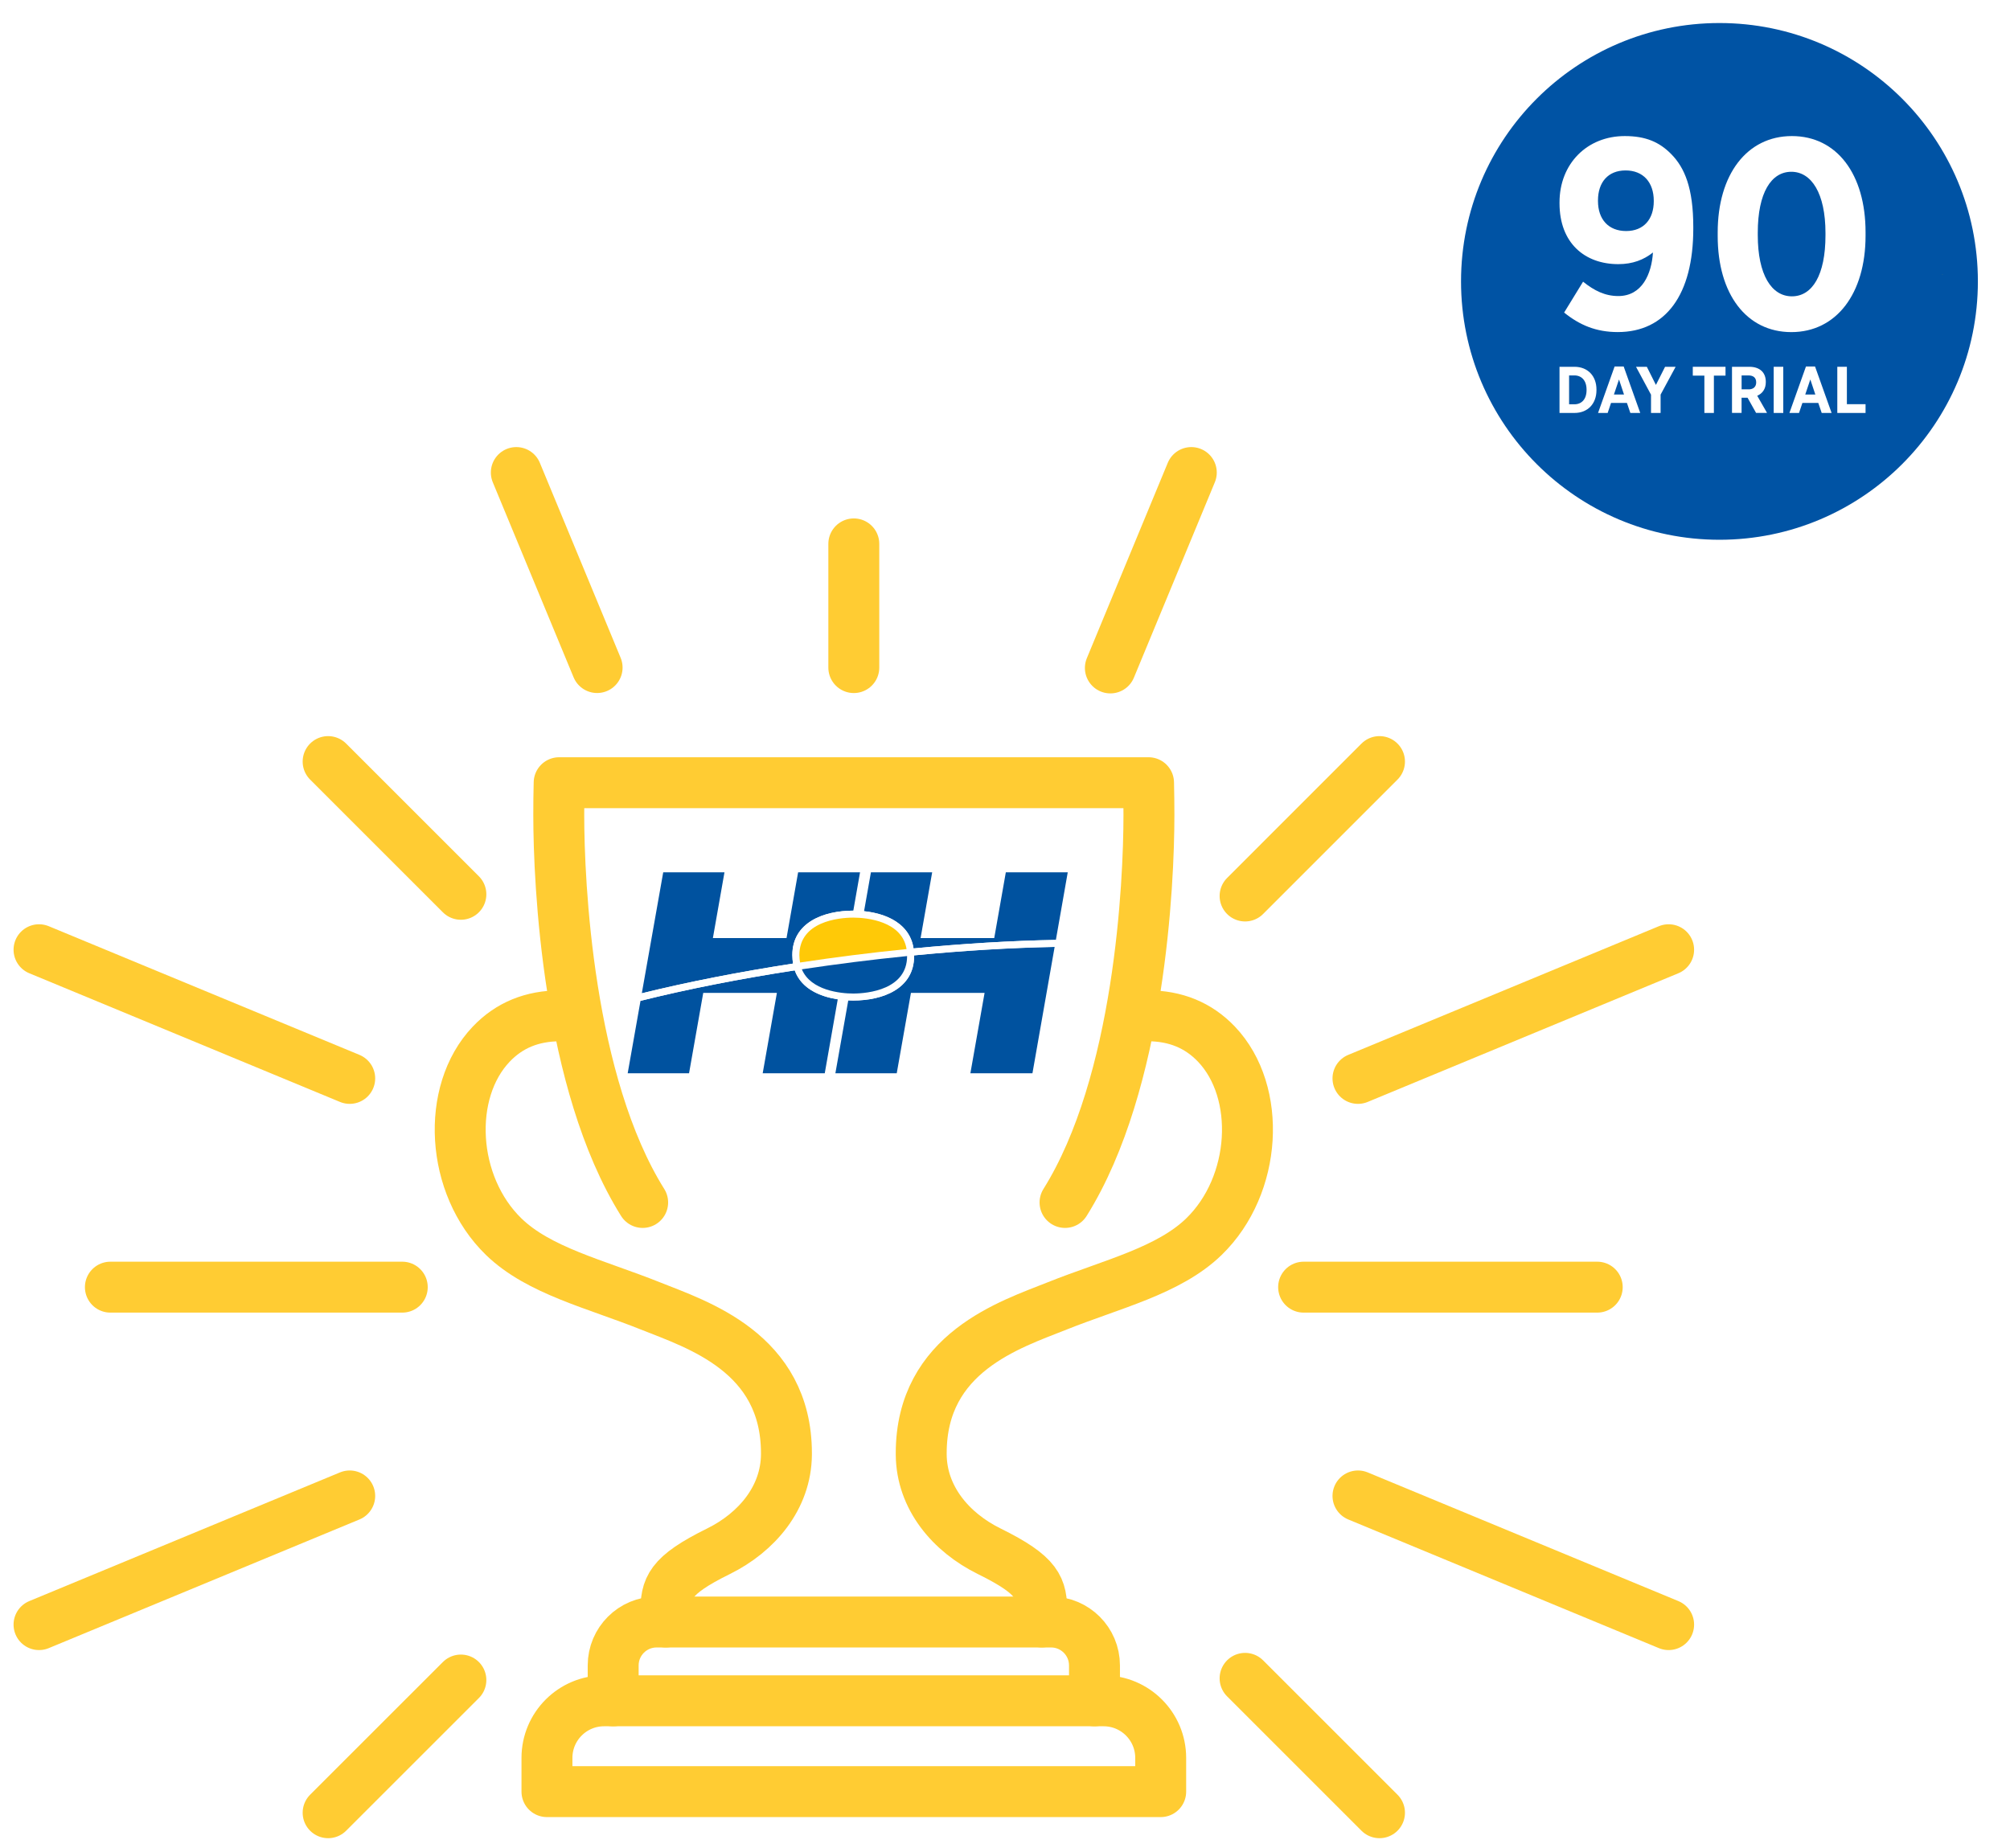
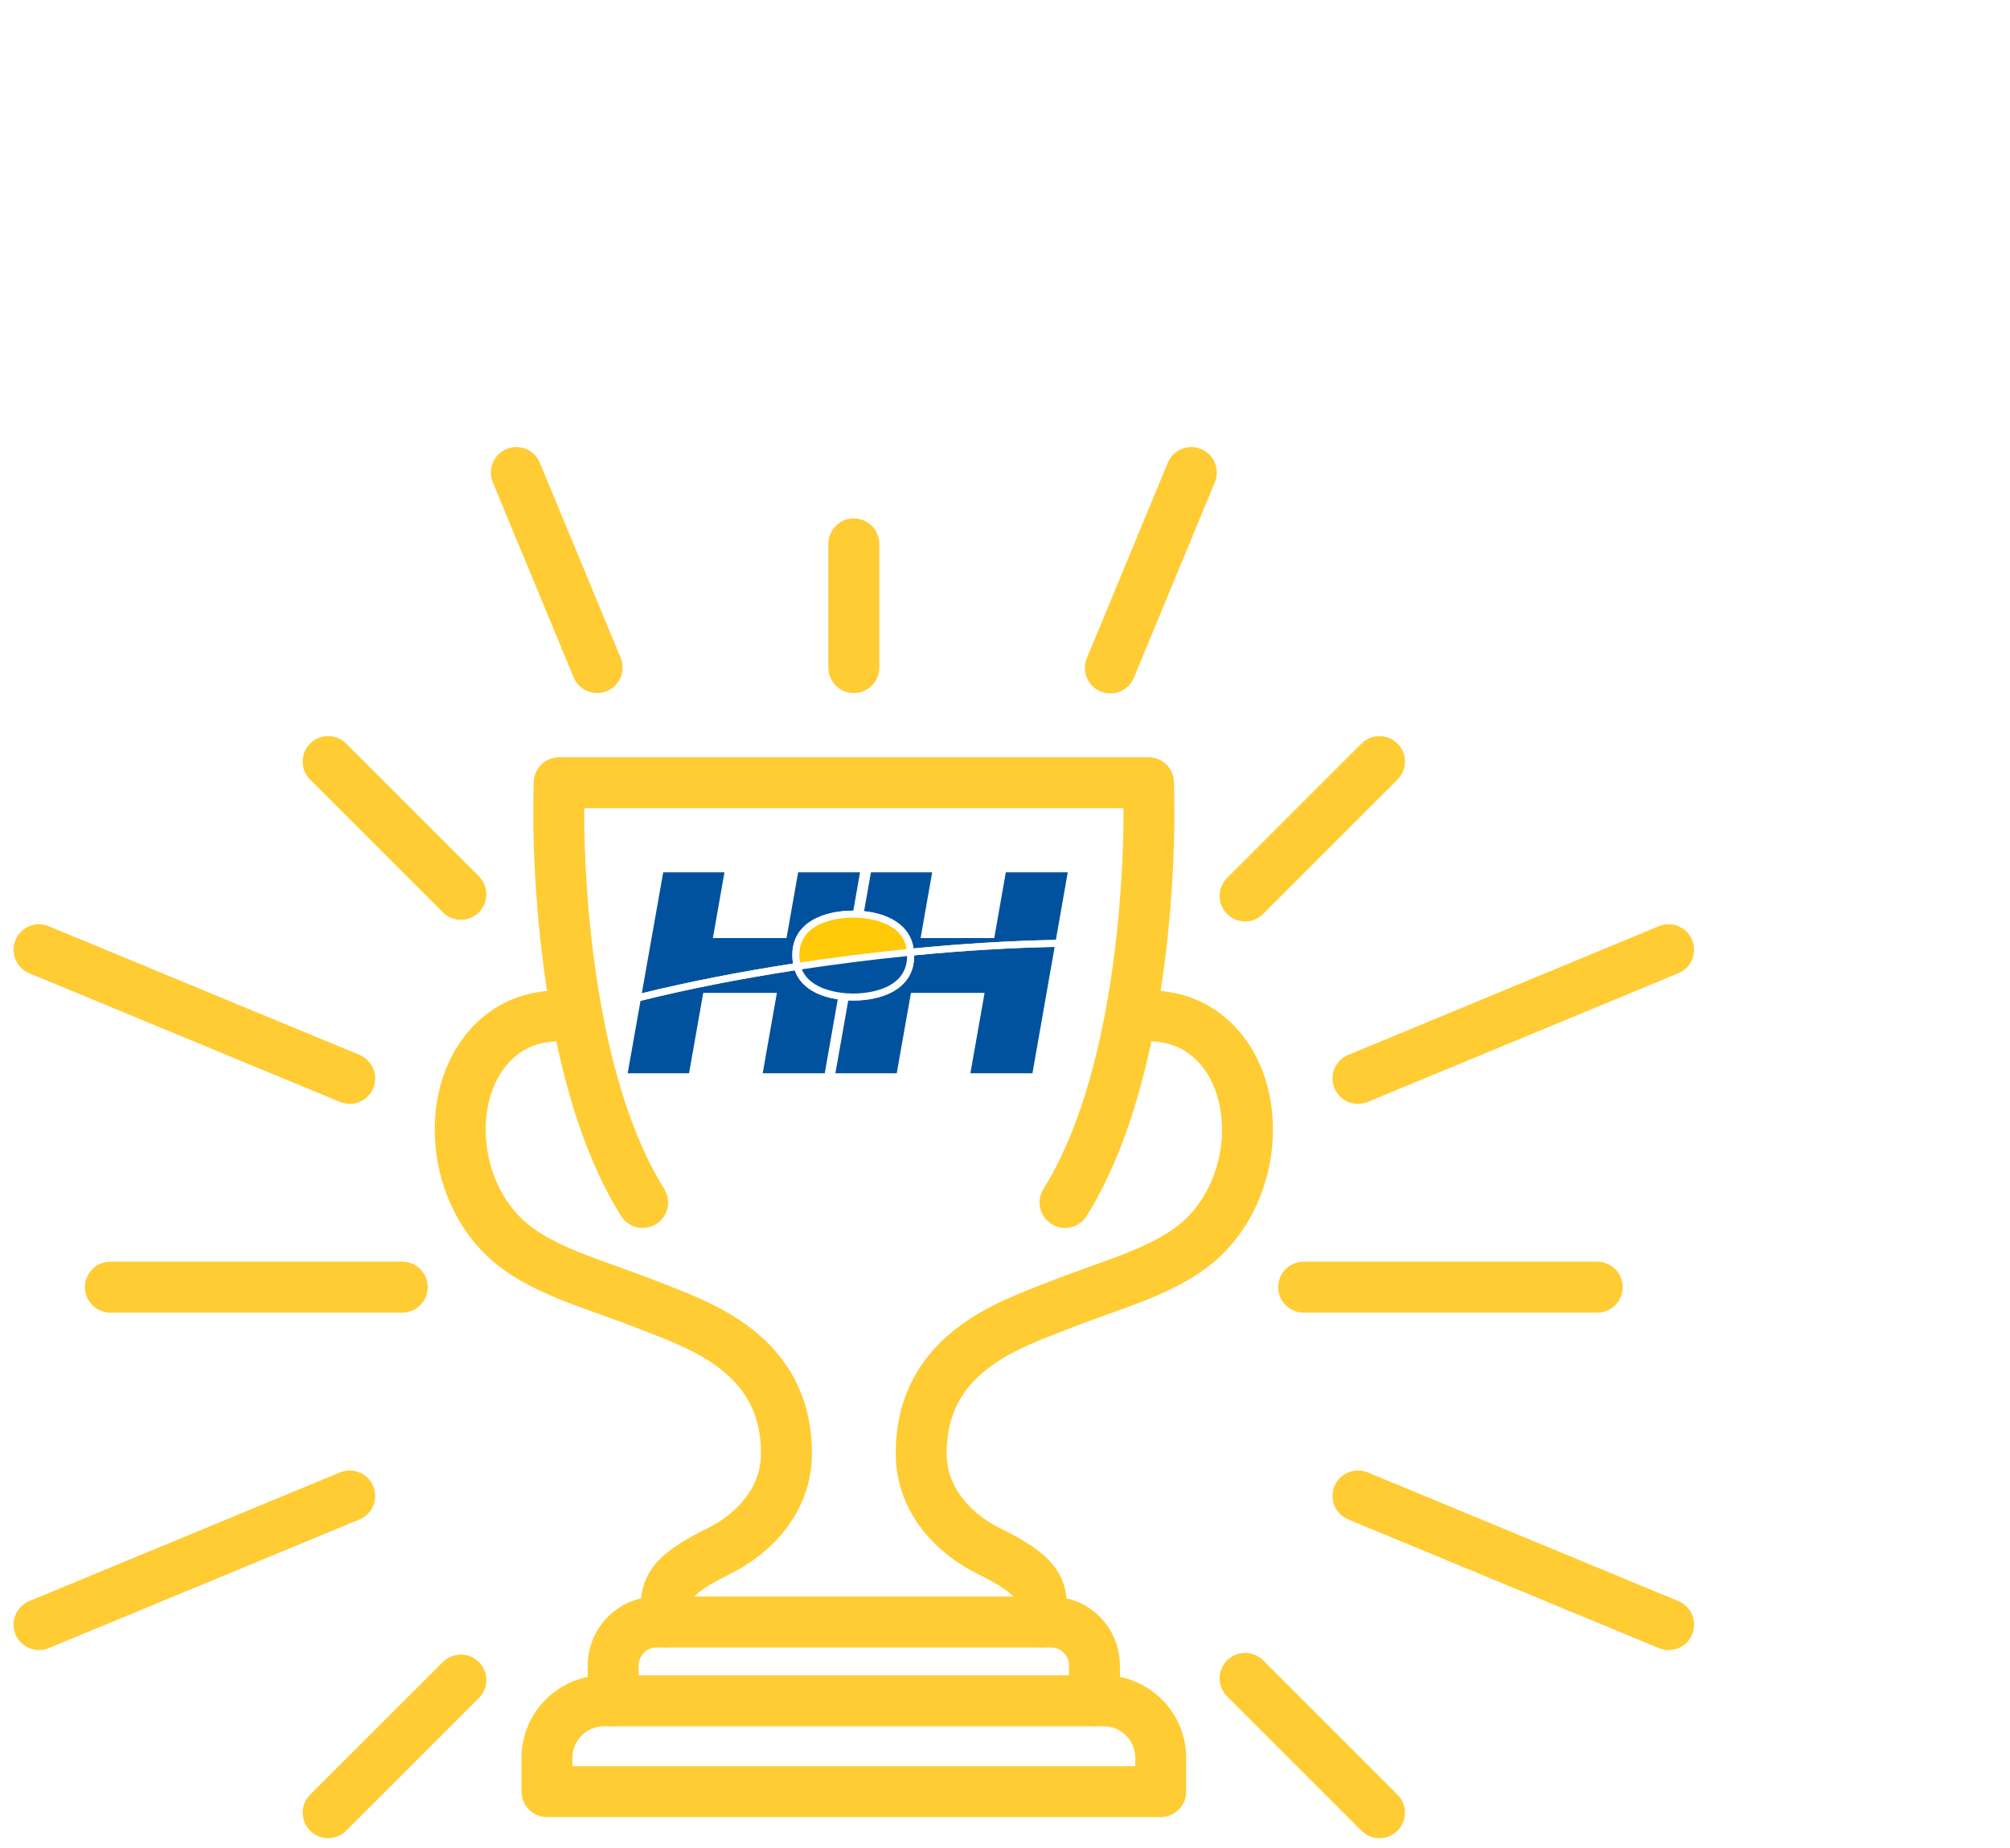
<svg xmlns="http://www.w3.org/2000/svg" id="Layer_1" viewBox="0 0 570.67 524.72">
  <defs>
    <style>.cls-1{stroke:#fc3;stroke-linecap:round;stroke-linejoin:round;stroke-width:14.46px;}.cls-1,.cls-2{fill:none;}.cls-2{stroke:#ffc700;stroke-dasharray:0 5.36;stroke-miterlimit:10;stroke-width:1.27px;}.cls-3{fill:#0053a4;filter:url(#drop-shadow-1);}.cls-3,.cls-4,.cls-5,.cls-6{stroke-width:0px;}.cls-4{fill:#fff;}.cls-5{fill:#ffc907;}.cls-6{fill:#00529f;}</style>
    <filter id="drop-shadow-1" filterUnits="userSpaceOnUse">
      <feOffset dx="1.96" dy="1.96" />
      <feGaussianBlur result="blur" stdDeviation="1.96" />
      <feFlood flood-color="#000" flood-opacity=".47" />
      <feComposite in2="blur" operator="in" />
      <feComposite in="SourceGraphic" />
    </filter>
  </defs>
  <path class="cls-1" d="M174.09,482.99v-10.05c0-6.81,5.52-12.33,12.33-12.33h111.99c6.81,0,12.33,5.52,12.33,12.33v10.05" />
  <path class="cls-1" d="M322.05,288.74c.99-.13,2.48-.28,3.7-.28,8.02,0,14.49,2.68,19.61,8.04,12.94,13.58,11.53,40.06-3.55,54.69-9.97,9.68-26.12,13.45-41.64,19.65-13.21,5.28-38.62,13.21-38.62,41.82,0,.14,0,.29,0,.43.1,12.2,8.36,22.03,19.3,27.43,14.04,6.93,14.92,10.42,14.92,17.44v2.64" />
  <path class="cls-1" d="M189.06,460.61v-2.64c0-7.02.88-10.51,14.92-17.44,10.94-5.4,19.19-15.24,19.3-27.43,0-.14,0-.29,0-.43,0-28.61-25.41-36.53-38.62-41.82-15.51-6.21-31.66-9.97-41.64-19.65-15.08-14.63-16.49-41.11-3.55-54.69,5.11-5.37,11.59-8.04,19.61-8.04,1.22,0,2.7.15,3.7.28" />
  <path class="cls-1" d="M233.84,482.99h-62.34c-8.95,0-16.21,7.26-16.21,16.21v9.58h174.25v-9.58c0-8.95-7.26-16.21-16.21-16.21h-79.5Z" />
  <line class="cls-1" x1="93.16" y1="216.27" x2="130.85" y2="253.96" />
  <line class="cls-1" x1="353.5" y1="254.44" x2="391.66" y2="216.27" />
  <line class="cls-1" x1="242.41" y1="154.45" x2="242.41" y2="189.58" />
  <line class="cls-1" x1="31.34" y1="365.52" x2="114.21" y2="365.52" />
  <line class="cls-1" x1="370.12" y1="365.52" x2="453.48" y2="365.52" />
  <line class="cls-1" x1="11.08" y1="269.7" x2="99.29" y2="306.24" />
  <line class="cls-1" x1="315.25" y1="189.68" x2="338.23" y2="134.19" />
  <line class="cls-1" x1="146.59" y1="134.19" x2="169.53" y2="189.57" />
  <line class="cls-1" x1="385.55" y1="306.24" x2="473.75" y2="269.7" />
  <path class="cls-1" d="M302.38,341.47c21.27-33.98,23.82-90.68,23.82-110.04,0-3.08-.04-6.13-.11-9.16h-167.34c-.08,3.03-.11,6.08-.11,9.16,0,19.36,2.55,76.06,23.82,110.04" />
  <line class="cls-1" x1="93.16" y1="514.77" x2="130.85" y2="477.09" />
  <line class="cls-1" x1="353.5" y1="476.61" x2="391.66" y2="514.77" />
  <line class="cls-1" x1="11.08" y1="461.35" x2="99.29" y2="424.81" />
  <line class="cls-1" x1="385.55" y1="424.81" x2="473.75" y2="461.35" />
  <path class="cls-6" d="M259.37,269.33c13.96-1.36,27.67-2.19,40.41-2.42l3.37-19.2h-17.58l-3.29,18.68h-20.91l3.29-18.68h-17.39l-1.95,11.05c6.66.69,13.04,3.74,14.05,10.57Z" />
  <path class="cls-6" d="M225.17,273.63c-.11-.67-.21-1.47-.21-2.4,0-9.31,8.93-12.63,17.29-12.63,0,0,.02,0,.02,0l1.91-10.89h-17.58l-3.29,18.68h-20.91l3.29-18.68h-17.39l-6.08,34.36c13.18-3.25,27.83-6.11,42.93-8.44Z" />
  <path class="cls-6" d="M225.64,275.56c-15.44,2.38-30.38,5.31-43.79,8.65l-3.64,20.58h17.42l4.03-22.83h20.91l-4.03,22.83h17.62l3.69-21.01c-4.39-.68-10.2-2.64-12.21-8.22Z" />
  <path class="cls-6" d="M259.53,271.3c0,.08,0,.16,0,.19,0,9.31-8.93,12.63-17.29,12.63-.37,0-.85-.01-1.4-.04l-3.66,20.7h17.42l4.03-22.83h20.91l-4.03,22.83h17.62l6.3-35.89c-12.59.24-26.12,1.06-39.9,2.4Z" />
  <path class="cls-4" d="M299.78,266.91c-12.74.23-26.45,1.07-40.41,2.42-1.16-7.88-9.49-10.73-17.13-10.73-8.36,0-17.29,3.32-17.29,12.63,0,.93.1,1.73.21,2.4-15.15,2.34-29.84,5.21-43.06,8.47l-.38,2.15c13.44-3.36,28.42-6.3,43.91-8.69,2.86,7.94,13.41,8.57,16.61,8.57,8.36,0,17.29-3.32,17.29-12.63,0-.03,0-.12,0-.19,13.78-1.34,27.31-2.16,39.9-2.4l.35-2ZM226.94,271.23c0-9.49,11.09-10.65,15.3-10.65,3.94,0,13.88,1.03,15.14,8.94-10.08,1.01-20.25,2.3-30.24,3.81-.12-.65-.2-1.35-.2-2.1ZM242.25,282.14c-3.57,0-12.07-.85-14.58-6.88,9.88-1.49,19.92-2.75,29.88-3.76,0,9.48-11.09,10.64-15.3,10.64Z" />
  <path class="cls-5" d="M257.39,269.52c-1.26-7.9-11.2-8.94-15.14-8.94-4.21,0-15.3,1.15-15.3,10.65,0,.75.09,1.45.2,2.1,9.99-1.51,20.16-2.8,30.24-3.81Z" />
  <path class="cls-6" d="M227.66,275.26c2.51,6.03,11.01,6.88,14.58,6.88,4.21,0,15.29-1.16,15.3-10.64-9.96,1-20,2.27-29.88,3.76Z" />
-   <circle class="cls-3" cx="486.22" cy="77.95" r="73.37" />
  <path class="cls-4" d="M469.3,71.7c-2.61,2.08-5.77,3.31-9.84,3.31-9.46,0-16.69-5.92-16.69-17.3v-.23c0-11,7.84-18.84,18.53-18.84,5.92,0,9.84,1.69,13.22,5.15,3.77,3.84,6.23,9.61,6.23,20.68v.46c0,18.76-7.84,29.37-21.45,29.37-6.15,0-10.84-2-15.22-5.54l5.38-8.77c3.15,2.54,6.23,4.08,10,4.08,6.77,0,9.46-6.3,9.84-12.38ZM469.53,57.16v-.15c0-5.23-3-8.61-8-8.61s-7.84,3.38-7.84,8.53v.15c0,5.23,3,8.53,8,8.53s7.84-3.38,7.84-8.46Z" />
  <path class="cls-4" d="M487.68,67.01v-1c0-16.45,8.3-27.37,21.07-27.37s20.91,10.84,20.91,27.3v1c0,16.45-8.3,27.37-21.07,27.37s-20.91-10.84-20.91-27.3ZM518.28,66.85v-.69c0-11.3-4-17.38-9.69-17.38s-9.53,5.92-9.53,17.3v.69c0,11.3,3.92,17.38,9.69,17.38s9.53-6,9.53-17.3Z" />
  <path class="cls-4" d="M442.77,104.16h4.23c3.8,0,6.26,2.62,6.26,6.46v.17c0,3.84-2.45,6.48-6.26,6.48h-4.23v-13.11ZM445.49,106.61v8.2h1.5c2.06,0,3.46-1.44,3.46-4.05v-.09c0-2.6-1.4-4.06-3.46-4.06h-1.5Z" />
  <path class="cls-4" d="M458.4,104.08h2.59l4.7,13.19h-2.81l-.97-2.85h-4.51l-.96,2.85h-2.73l4.7-13.19ZM461.08,112.03l-1.42-4.27-1.44,4.27h2.87Z" />
  <path class="cls-4" d="M468.76,112.1l-4.27-7.94h3.07l2.58,5.15,2.6-5.15h3l-4.27,7.9v5.21h-2.72v-5.17Z" />
  <path class="cls-4" d="M483.91,106.67h-3.3v-2.51h9.29v2.51h-3.3v10.6h-2.7v-10.6Z" />
  <path class="cls-4" d="M491.74,104.16h4.93c1.52,0,2.74.43,3.56,1.25.71.71,1.11,1.74,1.11,3.03v.07c0,1.99-.99,3.24-2.44,3.88l2.79,4.87h-3.11l-2.42-4.31h-1.7v4.31h-2.72v-13.11ZM496.47,110.57c1.39,0,2.14-.79,2.14-1.97v-.02c0-1.31-.81-1.97-2.19-1.97h-1.95v3.95h2Z" />
  <path class="cls-4" d="M503.58,104.16h2.72v13.11h-2.72v-13.11Z" />
-   <path class="cls-4" d="M512.73,104.08h2.59l4.7,13.19h-2.81l-.97-2.85h-4.51l-.96,2.85h-2.73l4.7-13.19ZM515.4,112.03l-1.42-4.27-1.44,4.27h2.87Z" />
+   <path class="cls-4" d="M512.73,104.08h2.59l4.7,13.19h-2.81l-.97-2.85h-4.51l-.96,2.85h-2.73l4.7-13.19Zl-1.42-4.27-1.44,4.27h2.87Z" />
  <path class="cls-4" d="M521.64,104.16h2.72v10.62h5.3v2.49h-8.02v-13.11Z" />
  <circle class="cls-2" cx="486.22" cy="77.95" r="64.79" />
</svg>